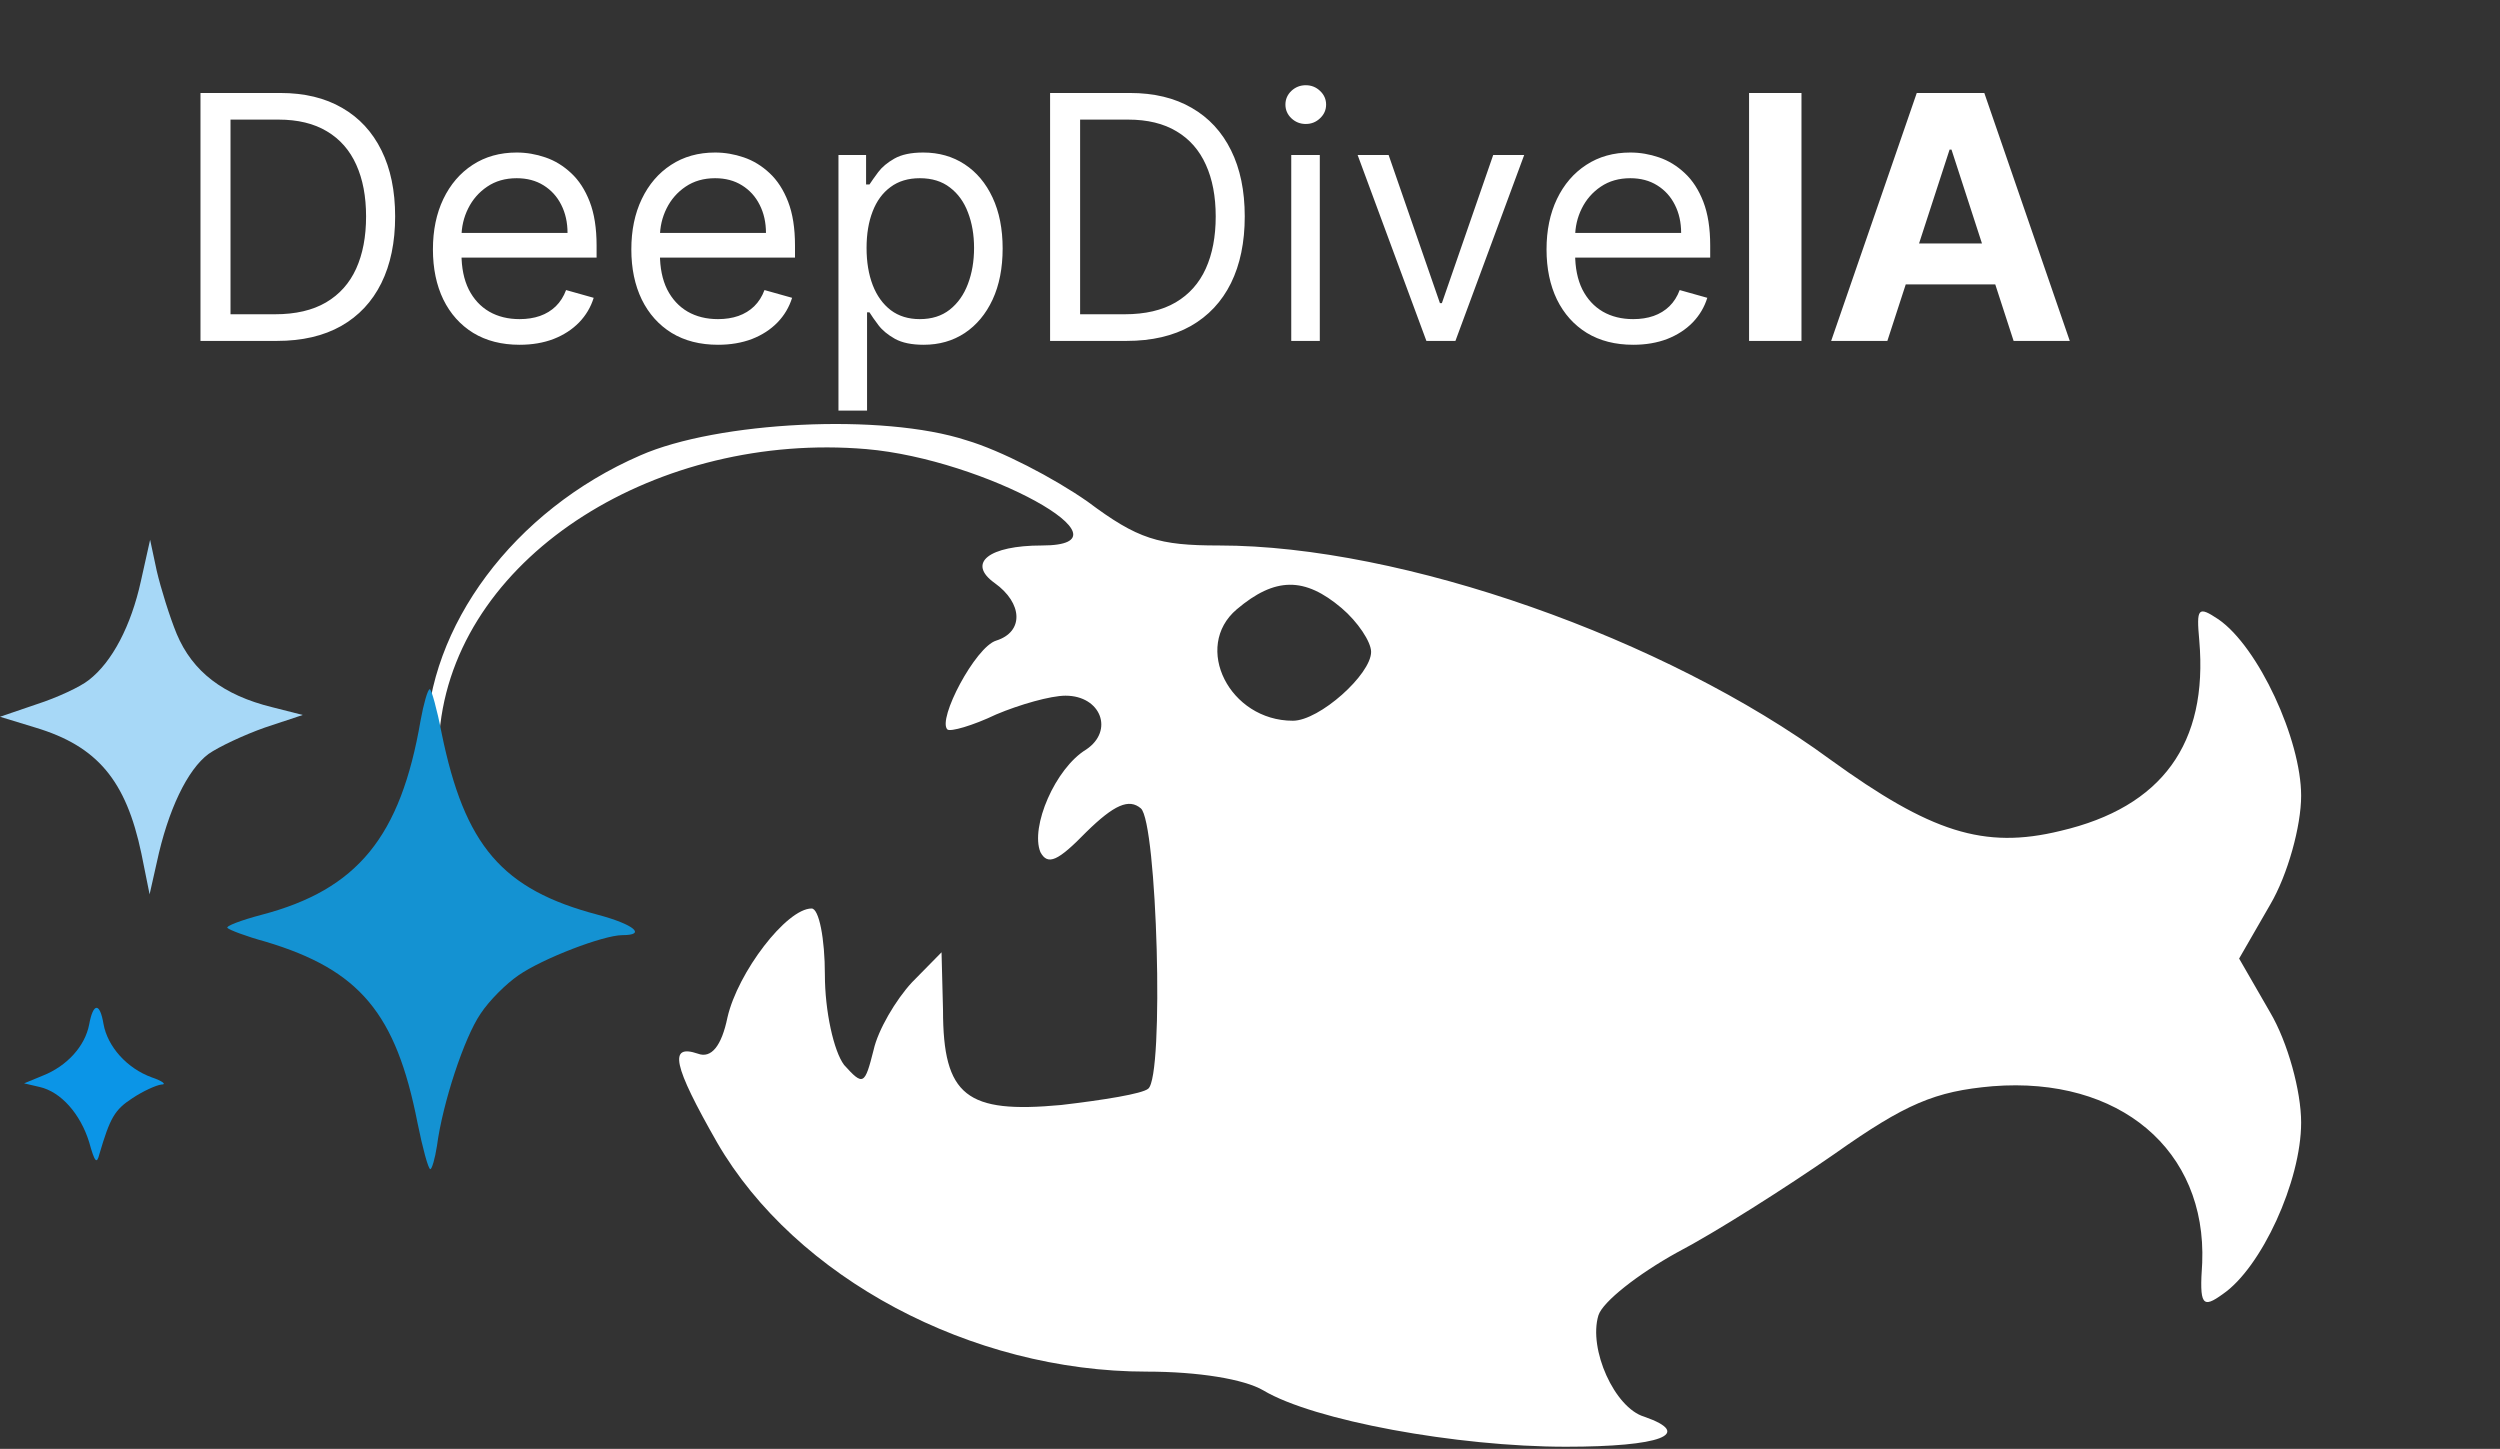
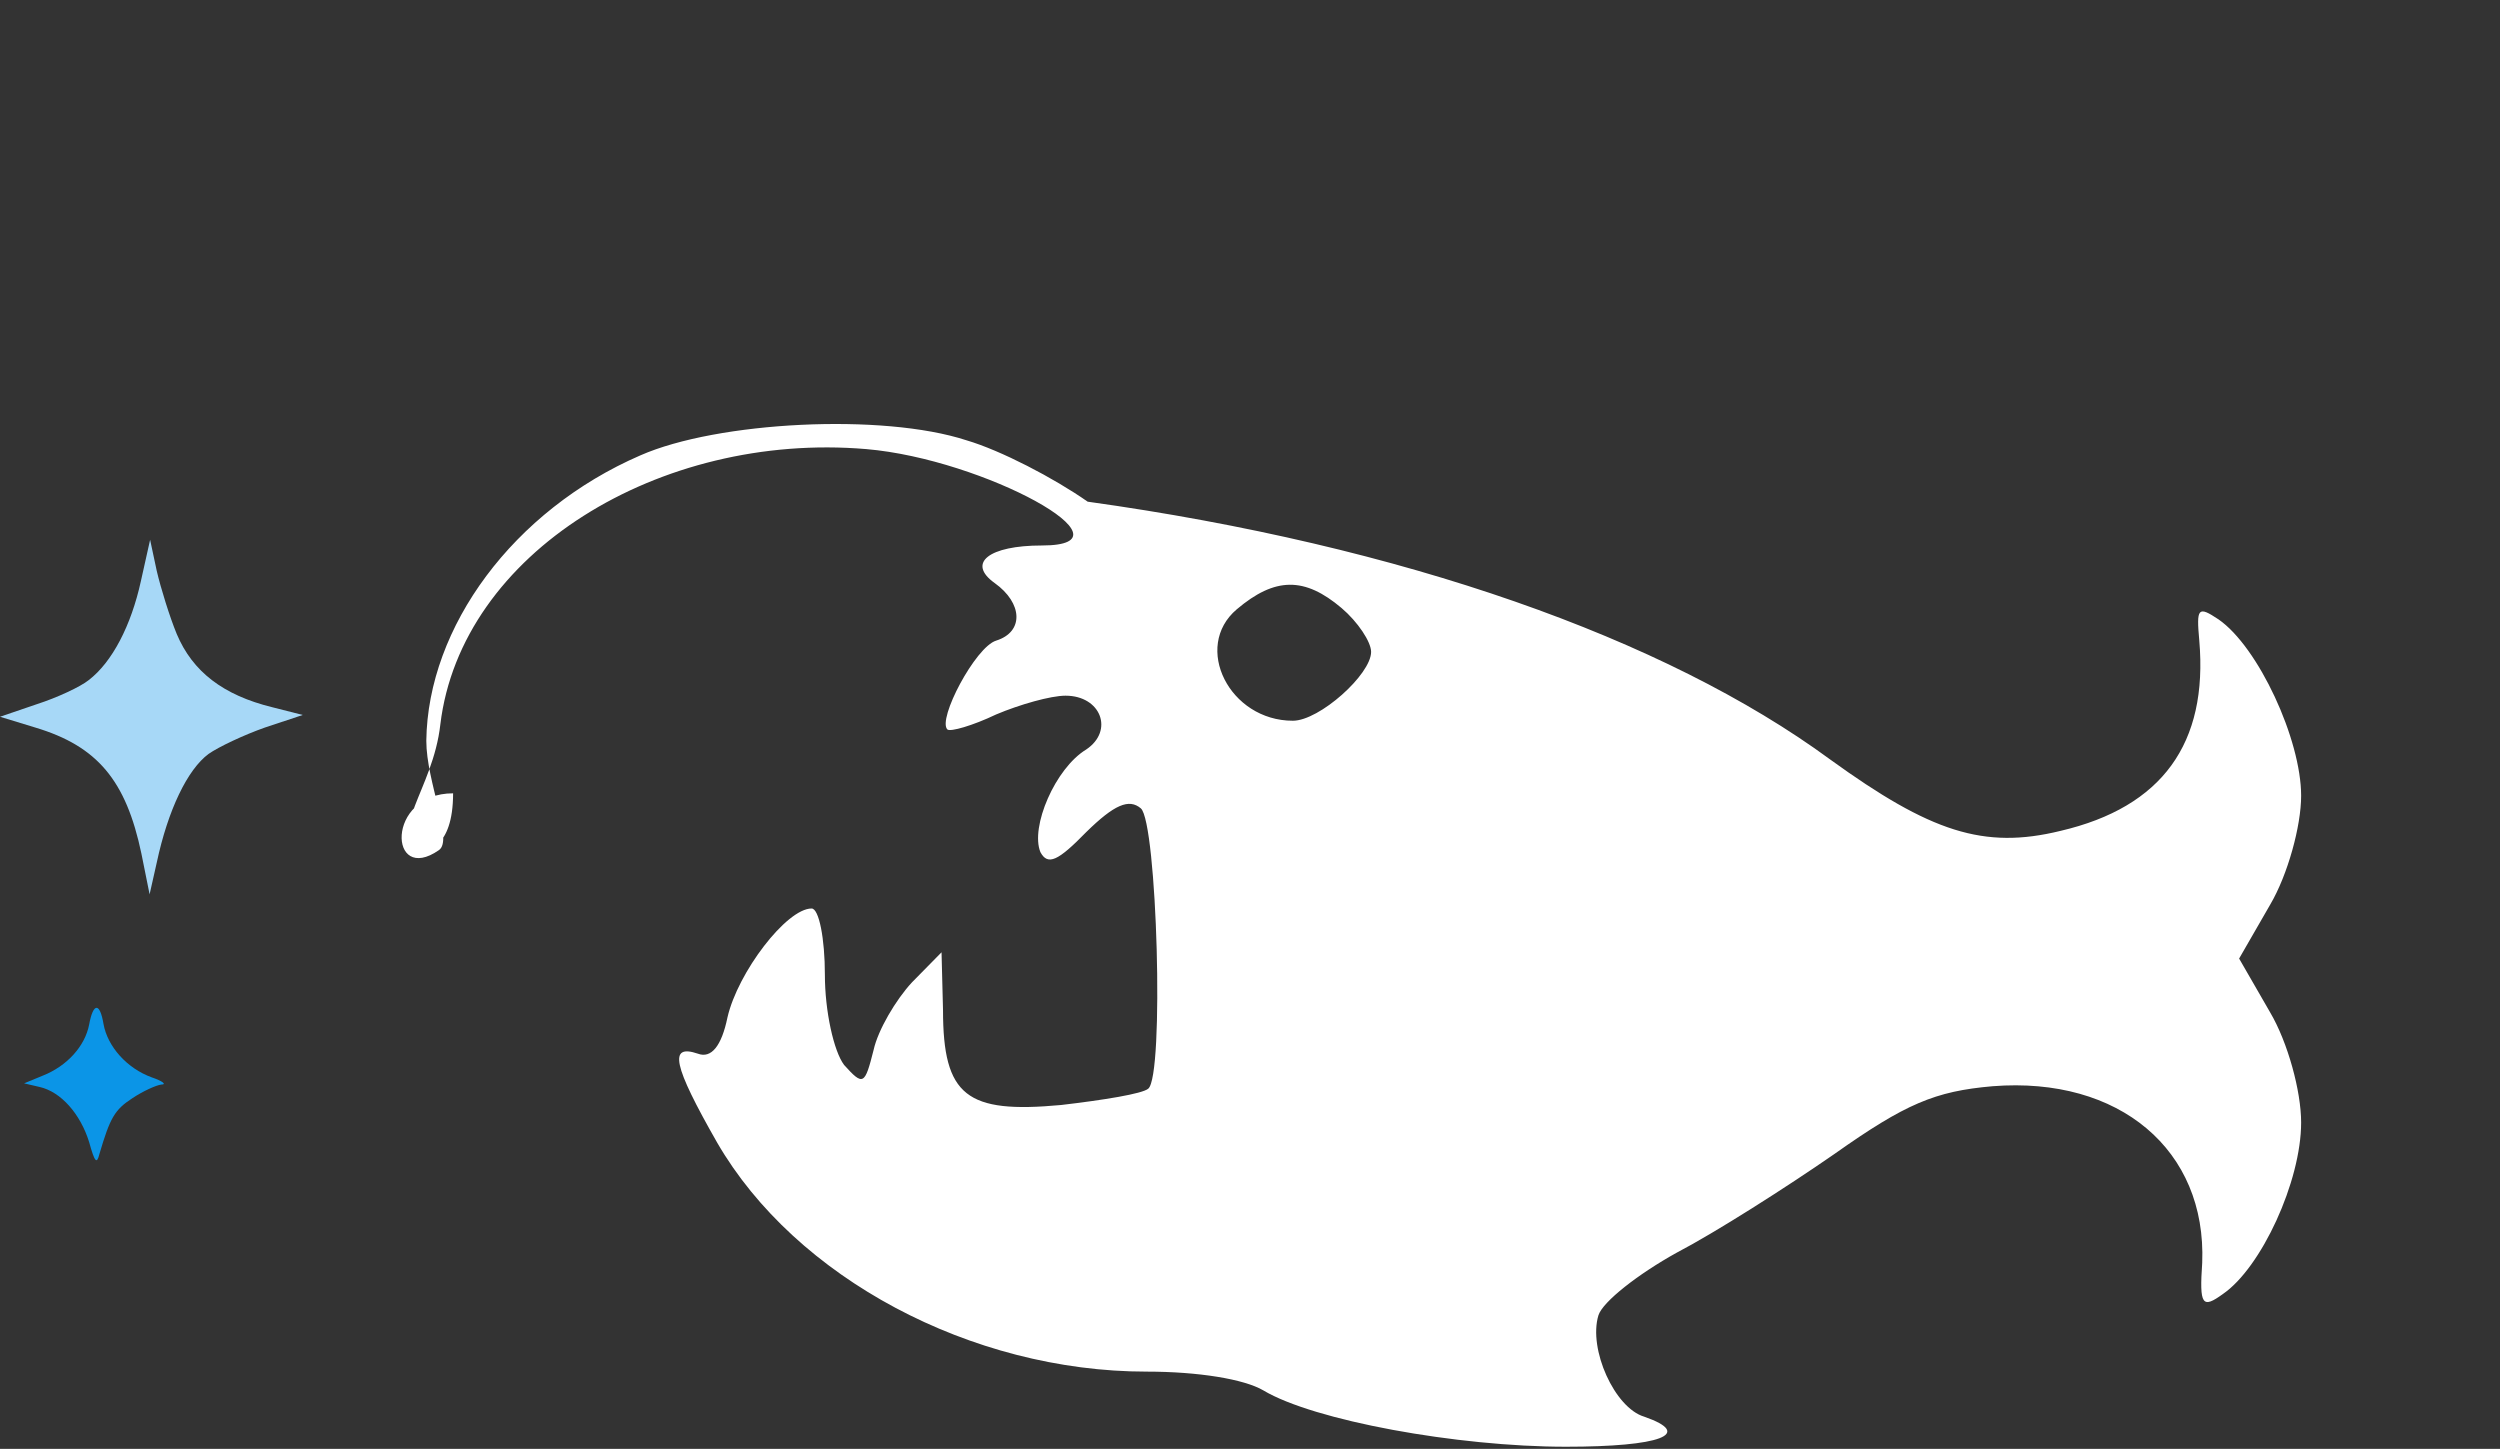
<svg xmlns="http://www.w3.org/2000/svg" width="88" height="51" viewBox="0 0 88 51" fill="none">
  <rect x="0" y="0" width="88" height="51" fill="#333333" stroke="none" />
-   <path d="M9.75 12H7.057V3.273H9.869C10.716 3.273 11.44 3.447 12.043 3.797C12.645 4.143 13.107 4.642 13.428 5.293C13.749 5.94 13.909 6.716 13.909 7.619C13.909 8.528 13.747 9.311 13.423 9.967C13.099 10.621 12.628 11.124 12.008 11.476C11.389 11.825 10.636 12 9.75 12ZM8.114 11.062H9.682C10.403 11.062 11.001 10.923 11.476 10.645C11.95 10.367 12.304 9.97 12.537 9.456C12.77 8.942 12.886 8.33 12.886 7.619C12.886 6.915 12.771 6.308 12.541 5.8C12.311 5.288 11.967 4.896 11.51 4.624C11.053 4.348 10.483 4.21 9.801 4.21H8.114V11.062ZM18.29 12.136C17.659 12.136 17.115 11.997 16.658 11.719C16.203 11.438 15.852 11.046 15.605 10.543C15.361 10.037 15.239 9.449 15.239 8.778C15.239 8.108 15.361 7.517 15.605 7.006C15.852 6.491 16.196 6.091 16.636 5.804C17.079 5.514 17.597 5.369 18.188 5.369C18.528 5.369 18.865 5.426 19.197 5.54C19.53 5.653 19.832 5.838 20.105 6.094C20.378 6.347 20.595 6.682 20.757 7.099C20.919 7.517 21 8.031 21 8.642V9.068H15.954V8.199H19.977C19.977 7.83 19.903 7.5 19.756 7.21C19.611 6.92 19.403 6.692 19.134 6.524C18.866 6.357 18.551 6.273 18.188 6.273C17.787 6.273 17.44 6.372 17.148 6.571C16.858 6.767 16.635 7.023 16.479 7.338C16.322 7.653 16.244 7.991 16.244 8.352V8.932C16.244 9.426 16.329 9.845 16.5 10.189C16.673 10.53 16.913 10.79 17.22 10.969C17.527 11.145 17.884 11.233 18.29 11.233C18.554 11.233 18.793 11.196 19.006 11.122C19.222 11.046 19.408 10.932 19.564 10.781C19.72 10.628 19.841 10.438 19.926 10.21L20.898 10.483C20.796 10.812 20.624 11.102 20.382 11.352C20.141 11.599 19.842 11.793 19.487 11.932C19.132 12.068 18.733 12.136 18.29 12.136ZM25.274 12.136C24.643 12.136 24.099 11.997 23.642 11.719C23.188 11.438 22.837 11.046 22.59 10.543C22.345 10.037 22.223 9.449 22.223 8.778C22.223 8.108 22.345 7.517 22.59 7.006C22.837 6.491 23.18 6.091 23.621 5.804C24.064 5.514 24.581 5.369 25.172 5.369C25.513 5.369 25.849 5.426 26.182 5.54C26.514 5.653 26.817 5.838 27.09 6.094C27.362 6.347 27.579 6.682 27.741 7.099C27.903 7.517 27.984 8.031 27.984 8.642V9.068H22.939V8.199H26.962C26.962 7.83 26.888 7.5 26.74 7.21C26.595 6.92 26.388 6.692 26.118 6.524C25.851 6.357 25.535 6.273 25.172 6.273C24.771 6.273 24.425 6.372 24.132 6.571C23.842 6.767 23.619 7.023 23.463 7.338C23.307 7.653 23.229 7.991 23.229 8.352V8.932C23.229 9.426 23.314 9.845 23.484 10.189C23.658 10.53 23.898 10.79 24.204 10.969C24.511 11.145 24.868 11.233 25.274 11.233C25.538 11.233 25.777 11.196 25.99 11.122C26.206 11.046 26.392 10.932 26.548 10.781C26.704 10.628 26.825 10.438 26.91 10.21L27.882 10.483C27.78 10.812 27.608 11.102 27.366 11.352C27.125 11.599 26.827 11.793 26.472 11.932C26.116 12.068 25.717 12.136 25.274 12.136ZM29.514 14.454V5.455H30.486V6.494H30.605C30.679 6.381 30.781 6.236 30.912 6.06C31.046 5.881 31.236 5.722 31.483 5.582C31.733 5.44 32.071 5.369 32.497 5.369C33.048 5.369 33.534 5.507 33.955 5.783C34.375 6.058 34.703 6.449 34.939 6.955C35.175 7.46 35.293 8.057 35.293 8.744C35.293 9.438 35.175 10.038 34.939 10.547C34.703 11.053 34.376 11.445 33.959 11.723C33.541 11.999 33.06 12.136 32.514 12.136C32.094 12.136 31.757 12.067 31.504 11.928C31.251 11.786 31.057 11.625 30.921 11.446C30.784 11.264 30.679 11.114 30.605 10.994H30.52V14.454H29.514ZM30.503 8.727C30.503 9.222 30.575 9.658 30.72 10.036C30.865 10.411 31.077 10.704 31.355 10.918C31.634 11.128 31.974 11.233 32.378 11.233C32.798 11.233 33.149 11.122 33.43 10.901C33.715 10.676 33.928 10.375 34.07 9.997C34.215 9.616 34.287 9.193 34.287 8.727C34.287 8.267 34.216 7.852 34.074 7.483C33.935 7.111 33.723 6.817 33.439 6.601C33.158 6.382 32.804 6.273 32.378 6.273C31.969 6.273 31.625 6.376 31.347 6.584C31.068 6.788 30.858 7.075 30.716 7.445C30.574 7.811 30.503 8.239 30.503 8.727ZM39.656 12H36.963V3.273H39.776C40.622 3.273 41.347 3.447 41.949 3.797C42.551 4.143 43.013 4.642 43.334 5.293C43.655 5.94 43.815 6.716 43.815 7.619C43.815 8.528 43.653 9.311 43.33 9.967C43.006 10.621 42.534 11.124 41.915 11.476C41.295 11.825 40.543 12 39.656 12ZM38.02 11.062H39.588C40.31 11.062 40.908 10.923 41.382 10.645C41.856 10.367 42.21 9.97 42.443 9.456C42.676 8.942 42.793 8.33 42.793 7.619C42.793 6.915 42.678 6.308 42.447 5.8C42.217 5.288 41.874 4.896 41.416 4.624C40.959 4.348 40.389 4.21 39.707 4.21H38.02V11.062ZM45.452 12V5.455H46.457V12H45.452ZM45.963 4.364C45.767 4.364 45.598 4.297 45.456 4.163C45.317 4.03 45.247 3.869 45.247 3.682C45.247 3.494 45.317 3.334 45.456 3.2C45.598 3.067 45.767 3 45.963 3C46.159 3 46.327 3.067 46.466 3.2C46.608 3.334 46.679 3.494 46.679 3.682C46.679 3.869 46.608 4.03 46.466 4.163C46.327 4.297 46.159 4.364 45.963 4.364ZM53.652 5.455L51.231 12H50.209L47.788 5.455H48.879L50.686 10.671H50.754L52.561 5.455H53.652ZM57.489 12.136C56.858 12.136 56.314 11.997 55.857 11.719C55.402 11.438 55.051 11.046 54.804 10.543C54.56 10.037 54.438 9.449 54.438 8.778C54.438 8.108 54.56 7.517 54.804 7.006C55.051 6.491 55.395 6.091 55.836 5.804C56.279 5.514 56.796 5.369 57.387 5.369C57.728 5.369 58.064 5.426 58.397 5.54C58.729 5.653 59.032 5.838 59.304 6.094C59.577 6.347 59.794 6.682 59.956 7.099C60.118 7.517 60.199 8.031 60.199 8.642V9.068H55.154V8.199H59.176C59.176 7.83 59.103 7.5 58.955 7.21C58.81 6.92 58.603 6.692 58.333 6.524C58.066 6.357 57.75 6.273 57.387 6.273C56.986 6.273 56.64 6.372 56.347 6.571C56.057 6.767 55.834 7.023 55.678 7.338C55.522 7.653 55.444 7.991 55.444 8.352V8.932C55.444 9.426 55.529 9.845 55.699 10.189C55.873 10.53 56.113 10.79 56.419 10.969C56.726 11.145 57.083 11.233 57.489 11.233C57.753 11.233 57.992 11.196 58.205 11.122C58.421 11.046 58.607 10.932 58.763 10.781C58.919 10.628 59.04 10.438 59.125 10.21L60.097 10.483C59.995 10.812 59.823 11.102 59.581 11.352C59.34 11.599 59.041 11.793 58.686 11.932C58.331 12.068 57.932 12.136 57.489 12.136ZM63.412 3.273V12H61.567V3.273H63.412ZM66.435 12H64.457L67.47 3.273H69.848L72.856 12H70.879L68.693 5.267H68.625L66.435 12ZM66.311 8.57H70.981V10.01H66.311V8.57Z" fill="white" />
-   <path d="M34.025 15.5C35.22 15.852 37.091 16.822 38.286 17.659C40.053 18.981 40.78 19.201 42.911 19.201C49.354 19.201 58.604 22.462 64.424 26.735C67.957 29.291 69.828 29.908 72.53 29.247C76.115 28.41 77.726 26.163 77.415 22.55C77.311 21.404 77.362 21.316 78.09 21.801C79.493 22.77 81 26.03 81 28.013C81 29.071 80.532 30.789 79.909 31.846L78.817 33.741L79.909 35.636C80.532 36.693 81 38.411 81 39.513C81 41.584 79.597 44.624 78.246 45.549C77.518 46.078 77.415 45.946 77.518 44.448C77.674 40.482 74.609 37.883 70.14 38.235C68.113 38.411 67.074 38.852 64.579 40.615C62.865 41.804 60.37 43.39 59.019 44.095C57.668 44.844 56.421 45.814 56.265 46.298C55.902 47.488 56.837 49.559 57.876 49.867C59.643 50.484 58.448 50.925 55.122 50.925C51.277 50.925 46.236 49.999 44.47 48.942C43.794 48.545 42.183 48.281 40.364 48.281C34.181 48.281 27.997 44.977 25.243 40.218C23.684 37.486 23.528 36.737 24.567 37.09C25.035 37.266 25.399 36.825 25.607 35.812C25.971 34.226 27.685 31.979 28.569 31.979C28.828 31.979 29.036 33.036 29.036 34.314C29.036 35.592 29.348 37.002 29.712 37.486C30.387 38.235 30.439 38.191 30.751 36.958C30.907 36.253 31.531 35.195 32.102 34.578L33.142 33.521L33.194 35.548C33.194 38.588 34.025 39.205 37.351 38.896C38.858 38.72 40.209 38.5 40.416 38.323C40.988 37.883 40.728 28.939 40.157 28.454C39.741 28.101 39.221 28.322 38.234 29.291C37.247 30.304 36.883 30.481 36.623 29.996C36.259 29.115 37.143 27.044 38.234 26.383C39.221 25.722 38.754 24.488 37.506 24.488C36.987 24.488 35.896 24.797 35.064 25.149C34.233 25.546 33.453 25.766 33.349 25.678C32.986 25.326 34.337 22.77 35.064 22.55C36.051 22.241 35.999 21.228 35.012 20.523C34.025 19.818 34.804 19.201 36.675 19.201C40.157 19.201 34.648 16.161 30.491 15.808C23.216 15.192 16.227 19.464 15.5 25.5C15.24 27.835 13.546 29.352 14.949 29.925C14.949 29.925 15.949 29.925 15.949 27.925C13.559 27.925 13.682 31.158 15.449 29.925C15.969 29.572 15.006 27.529 15.006 26.075C15.058 22.065 18.072 17.967 22.541 16.029C25.243 14.839 31.063 14.531 34.025 15.5ZM43.534 21.448C41.975 22.77 43.274 25.37 45.509 25.37C46.444 25.37 48.263 23.739 48.263 22.946C48.263 22.594 47.795 21.889 47.224 21.404C45.925 20.303 44.885 20.303 43.534 21.448Z" fill="white" />
+   <path d="M34.025 15.5C35.22 15.852 37.091 16.822 38.286 17.659C49.354 19.201 58.604 22.462 64.424 26.735C67.957 29.291 69.828 29.908 72.53 29.247C76.115 28.41 77.726 26.163 77.415 22.55C77.311 21.404 77.362 21.316 78.09 21.801C79.493 22.77 81 26.03 81 28.013C81 29.071 80.532 30.789 79.909 31.846L78.817 33.741L79.909 35.636C80.532 36.693 81 38.411 81 39.513C81 41.584 79.597 44.624 78.246 45.549C77.518 46.078 77.415 45.946 77.518 44.448C77.674 40.482 74.609 37.883 70.14 38.235C68.113 38.411 67.074 38.852 64.579 40.615C62.865 41.804 60.37 43.39 59.019 44.095C57.668 44.844 56.421 45.814 56.265 46.298C55.902 47.488 56.837 49.559 57.876 49.867C59.643 50.484 58.448 50.925 55.122 50.925C51.277 50.925 46.236 49.999 44.47 48.942C43.794 48.545 42.183 48.281 40.364 48.281C34.181 48.281 27.997 44.977 25.243 40.218C23.684 37.486 23.528 36.737 24.567 37.09C25.035 37.266 25.399 36.825 25.607 35.812C25.971 34.226 27.685 31.979 28.569 31.979C28.828 31.979 29.036 33.036 29.036 34.314C29.036 35.592 29.348 37.002 29.712 37.486C30.387 38.235 30.439 38.191 30.751 36.958C30.907 36.253 31.531 35.195 32.102 34.578L33.142 33.521L33.194 35.548C33.194 38.588 34.025 39.205 37.351 38.896C38.858 38.72 40.209 38.5 40.416 38.323C40.988 37.883 40.728 28.939 40.157 28.454C39.741 28.101 39.221 28.322 38.234 29.291C37.247 30.304 36.883 30.481 36.623 29.996C36.259 29.115 37.143 27.044 38.234 26.383C39.221 25.722 38.754 24.488 37.506 24.488C36.987 24.488 35.896 24.797 35.064 25.149C34.233 25.546 33.453 25.766 33.349 25.678C32.986 25.326 34.337 22.77 35.064 22.55C36.051 22.241 35.999 21.228 35.012 20.523C34.025 19.818 34.804 19.201 36.675 19.201C40.157 19.201 34.648 16.161 30.491 15.808C23.216 15.192 16.227 19.464 15.5 25.5C15.24 27.835 13.546 29.352 14.949 29.925C14.949 29.925 15.949 29.925 15.949 27.925C13.559 27.925 13.682 31.158 15.449 29.925C15.969 29.572 15.006 27.529 15.006 26.075C15.058 22.065 18.072 17.967 22.541 16.029C25.243 14.839 31.063 14.531 34.025 15.5ZM43.534 21.448C41.975 22.77 43.274 25.37 45.509 25.37C46.444 25.37 48.263 23.739 48.263 22.946C48.263 22.594 47.795 21.889 47.224 21.404C45.925 20.303 44.885 20.303 43.534 21.448Z" fill="white" />
  <path d="M4.959 20.457C4.616 22.02 3.949 23.308 3.12 23.942C2.831 24.174 2.02 24.554 1.298 24.787L0 25.23L1.244 25.61C3.426 26.265 4.436 27.469 4.977 30.045L5.266 31.481L5.518 30.362C5.915 28.504 6.6 27.089 7.339 26.54C7.7 26.286 8.602 25.864 9.323 25.61L10.657 25.167L9.575 24.892C7.862 24.47 6.78 23.646 6.221 22.316C5.969 21.703 5.662 20.711 5.518 20.098L5.284 19L4.959 20.457Z" fill="#A7D8F7" />
-   <path d="M14.805 25.357C14.102 29.454 12.587 31.312 9.215 32.199C8.493 32.389 7.934 32.601 8.007 32.664C8.061 32.727 8.656 32.96 9.359 33.15C12.659 34.142 13.939 35.663 14.697 39.528C14.877 40.415 15.075 41.154 15.148 41.154C15.202 41.154 15.31 40.795 15.382 40.33C15.58 38.831 16.338 36.529 16.915 35.684C17.221 35.219 17.816 34.628 18.249 34.332C19.097 33.741 21.242 32.917 21.91 32.917C22.775 32.917 22.306 32.537 21.044 32.199C17.672 31.312 16.356 29.771 15.544 25.8C15.382 24.956 15.184 24.259 15.129 24.259C15.057 24.259 14.913 24.765 14.805 25.357Z" fill="#1492D2" />
  <path d="M3.138 36.064C2.993 36.824 2.362 37.521 1.515 37.859L0.848 38.134L1.389 38.26C2.146 38.429 2.831 39.211 3.138 40.203C3.336 40.921 3.408 40.985 3.498 40.626C3.877 39.337 4.039 39.063 4.652 38.662C5.031 38.408 5.5 38.197 5.68 38.176C5.879 38.176 5.716 38.049 5.338 37.922C4.472 37.606 3.787 36.846 3.643 36.043C3.516 35.283 3.282 35.283 3.138 36.064Z" fill="#0B95E7" />
</svg>